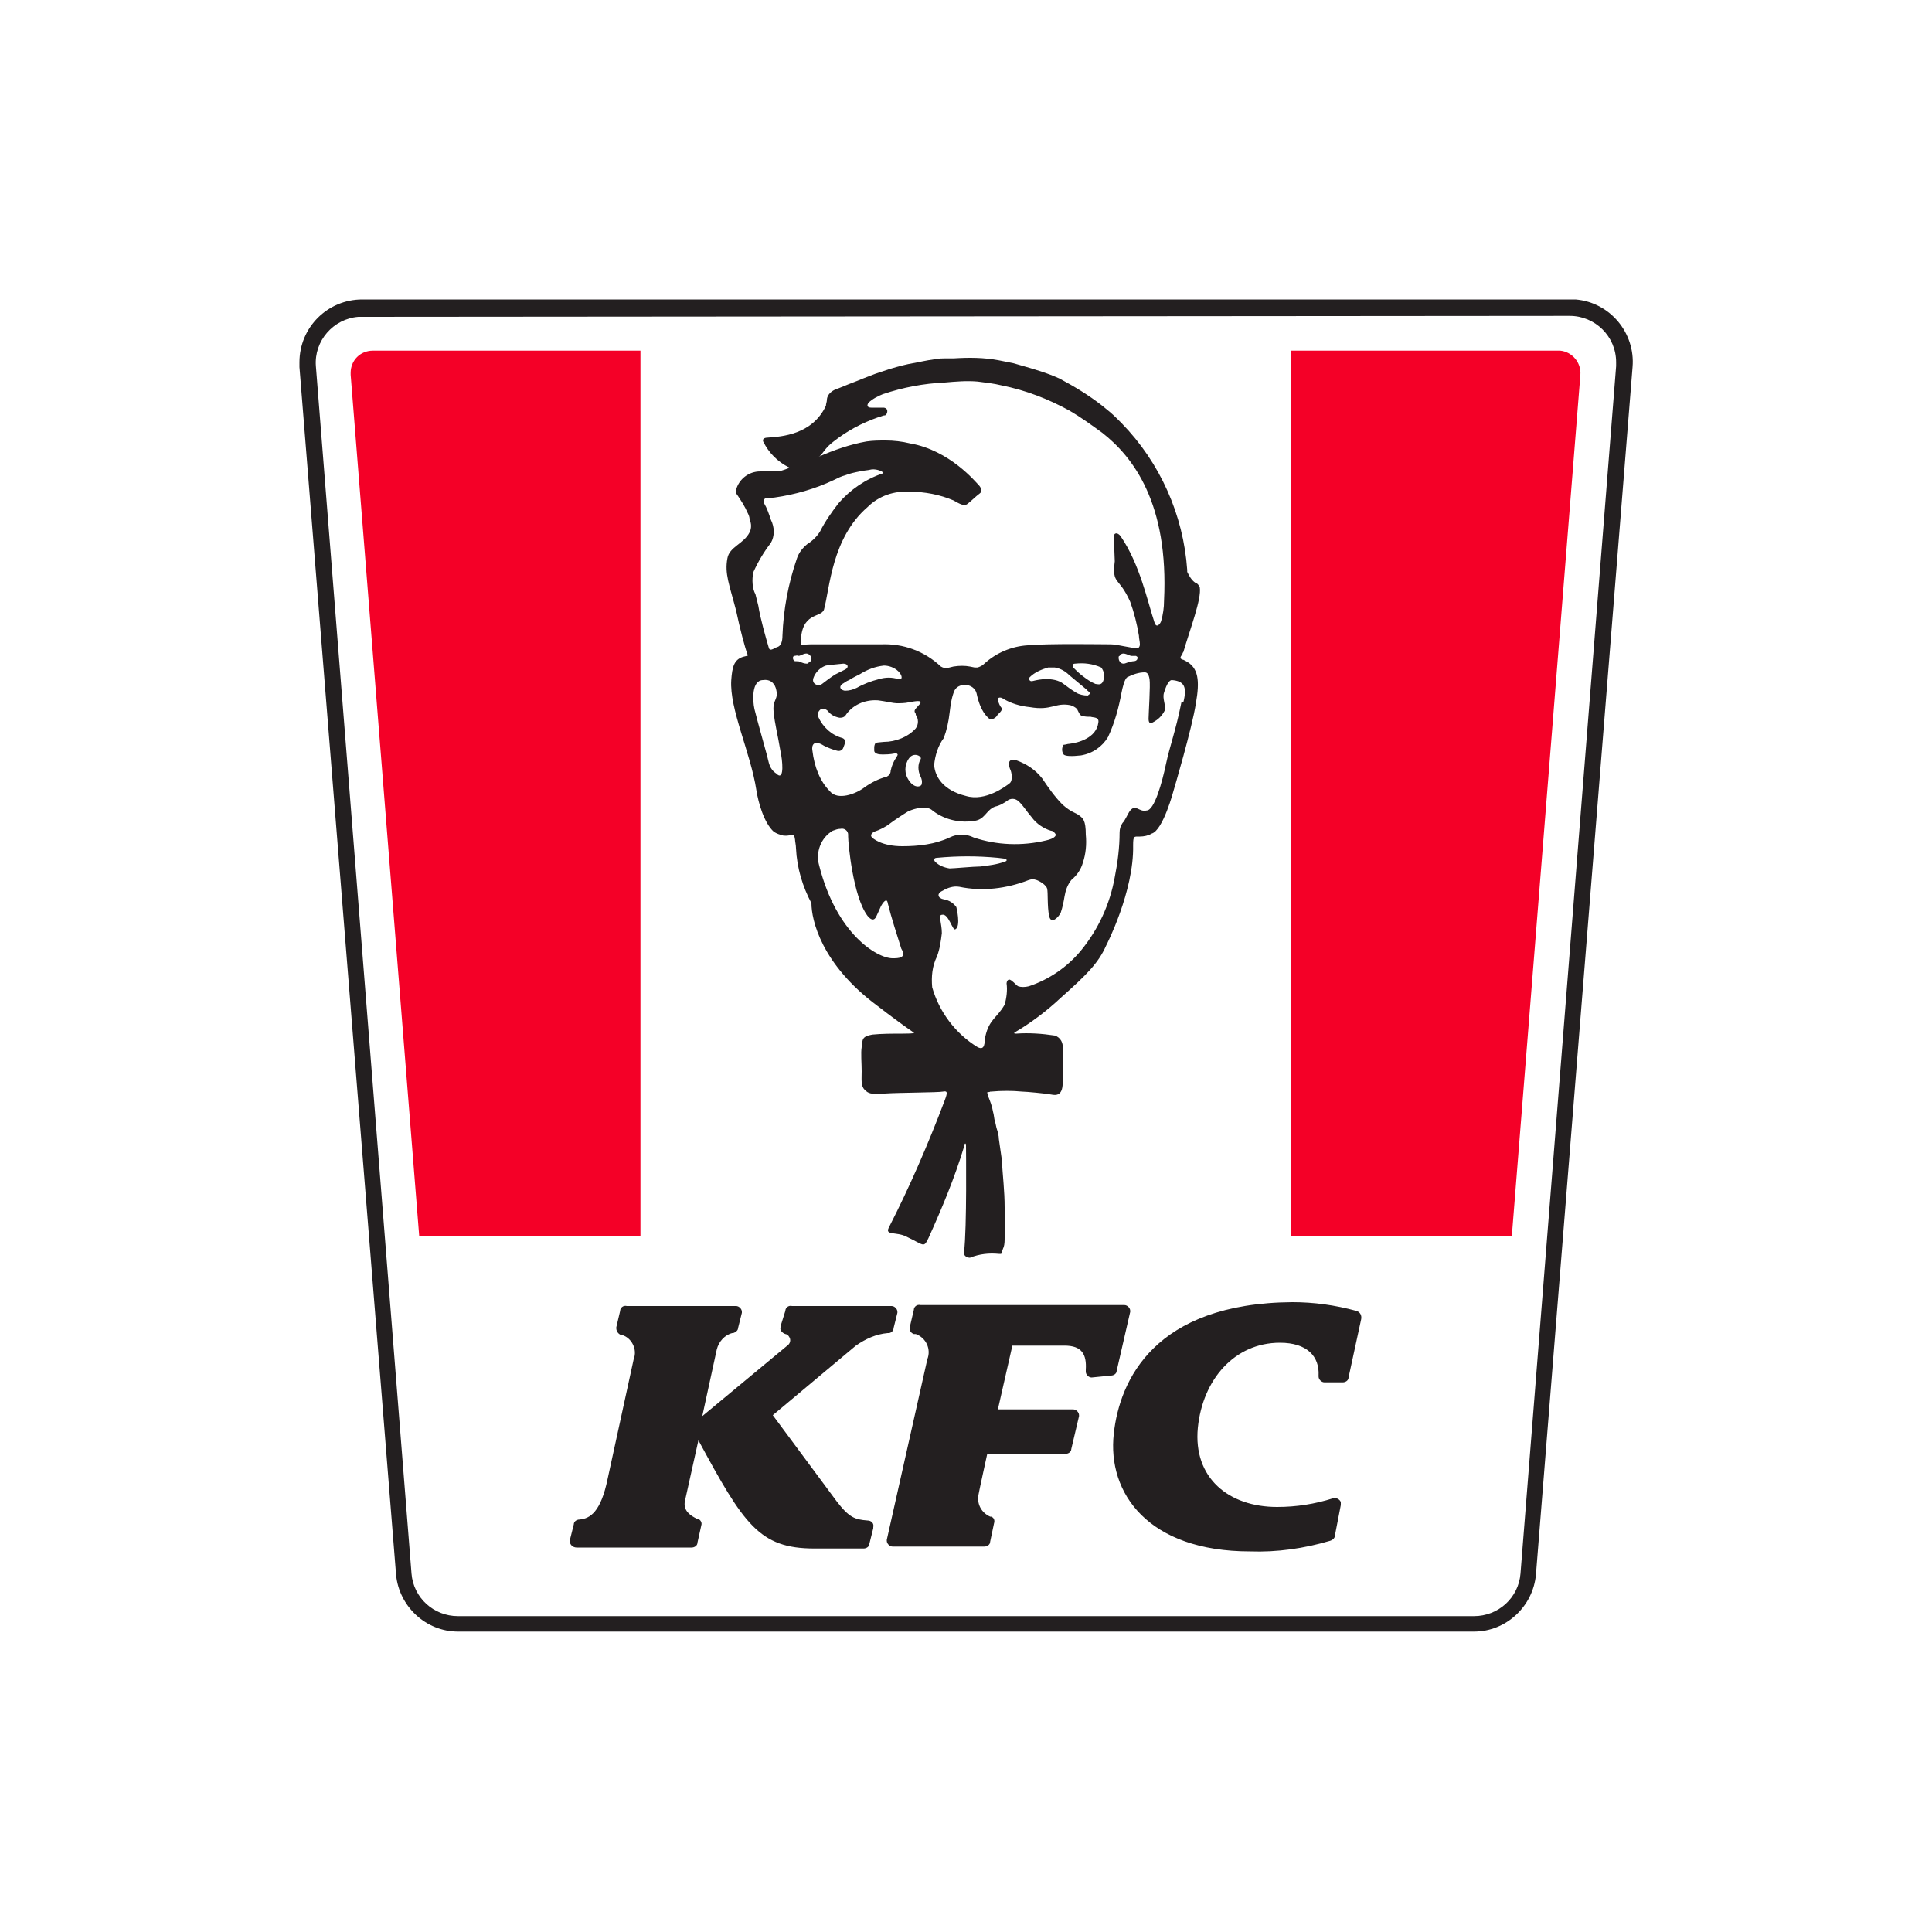
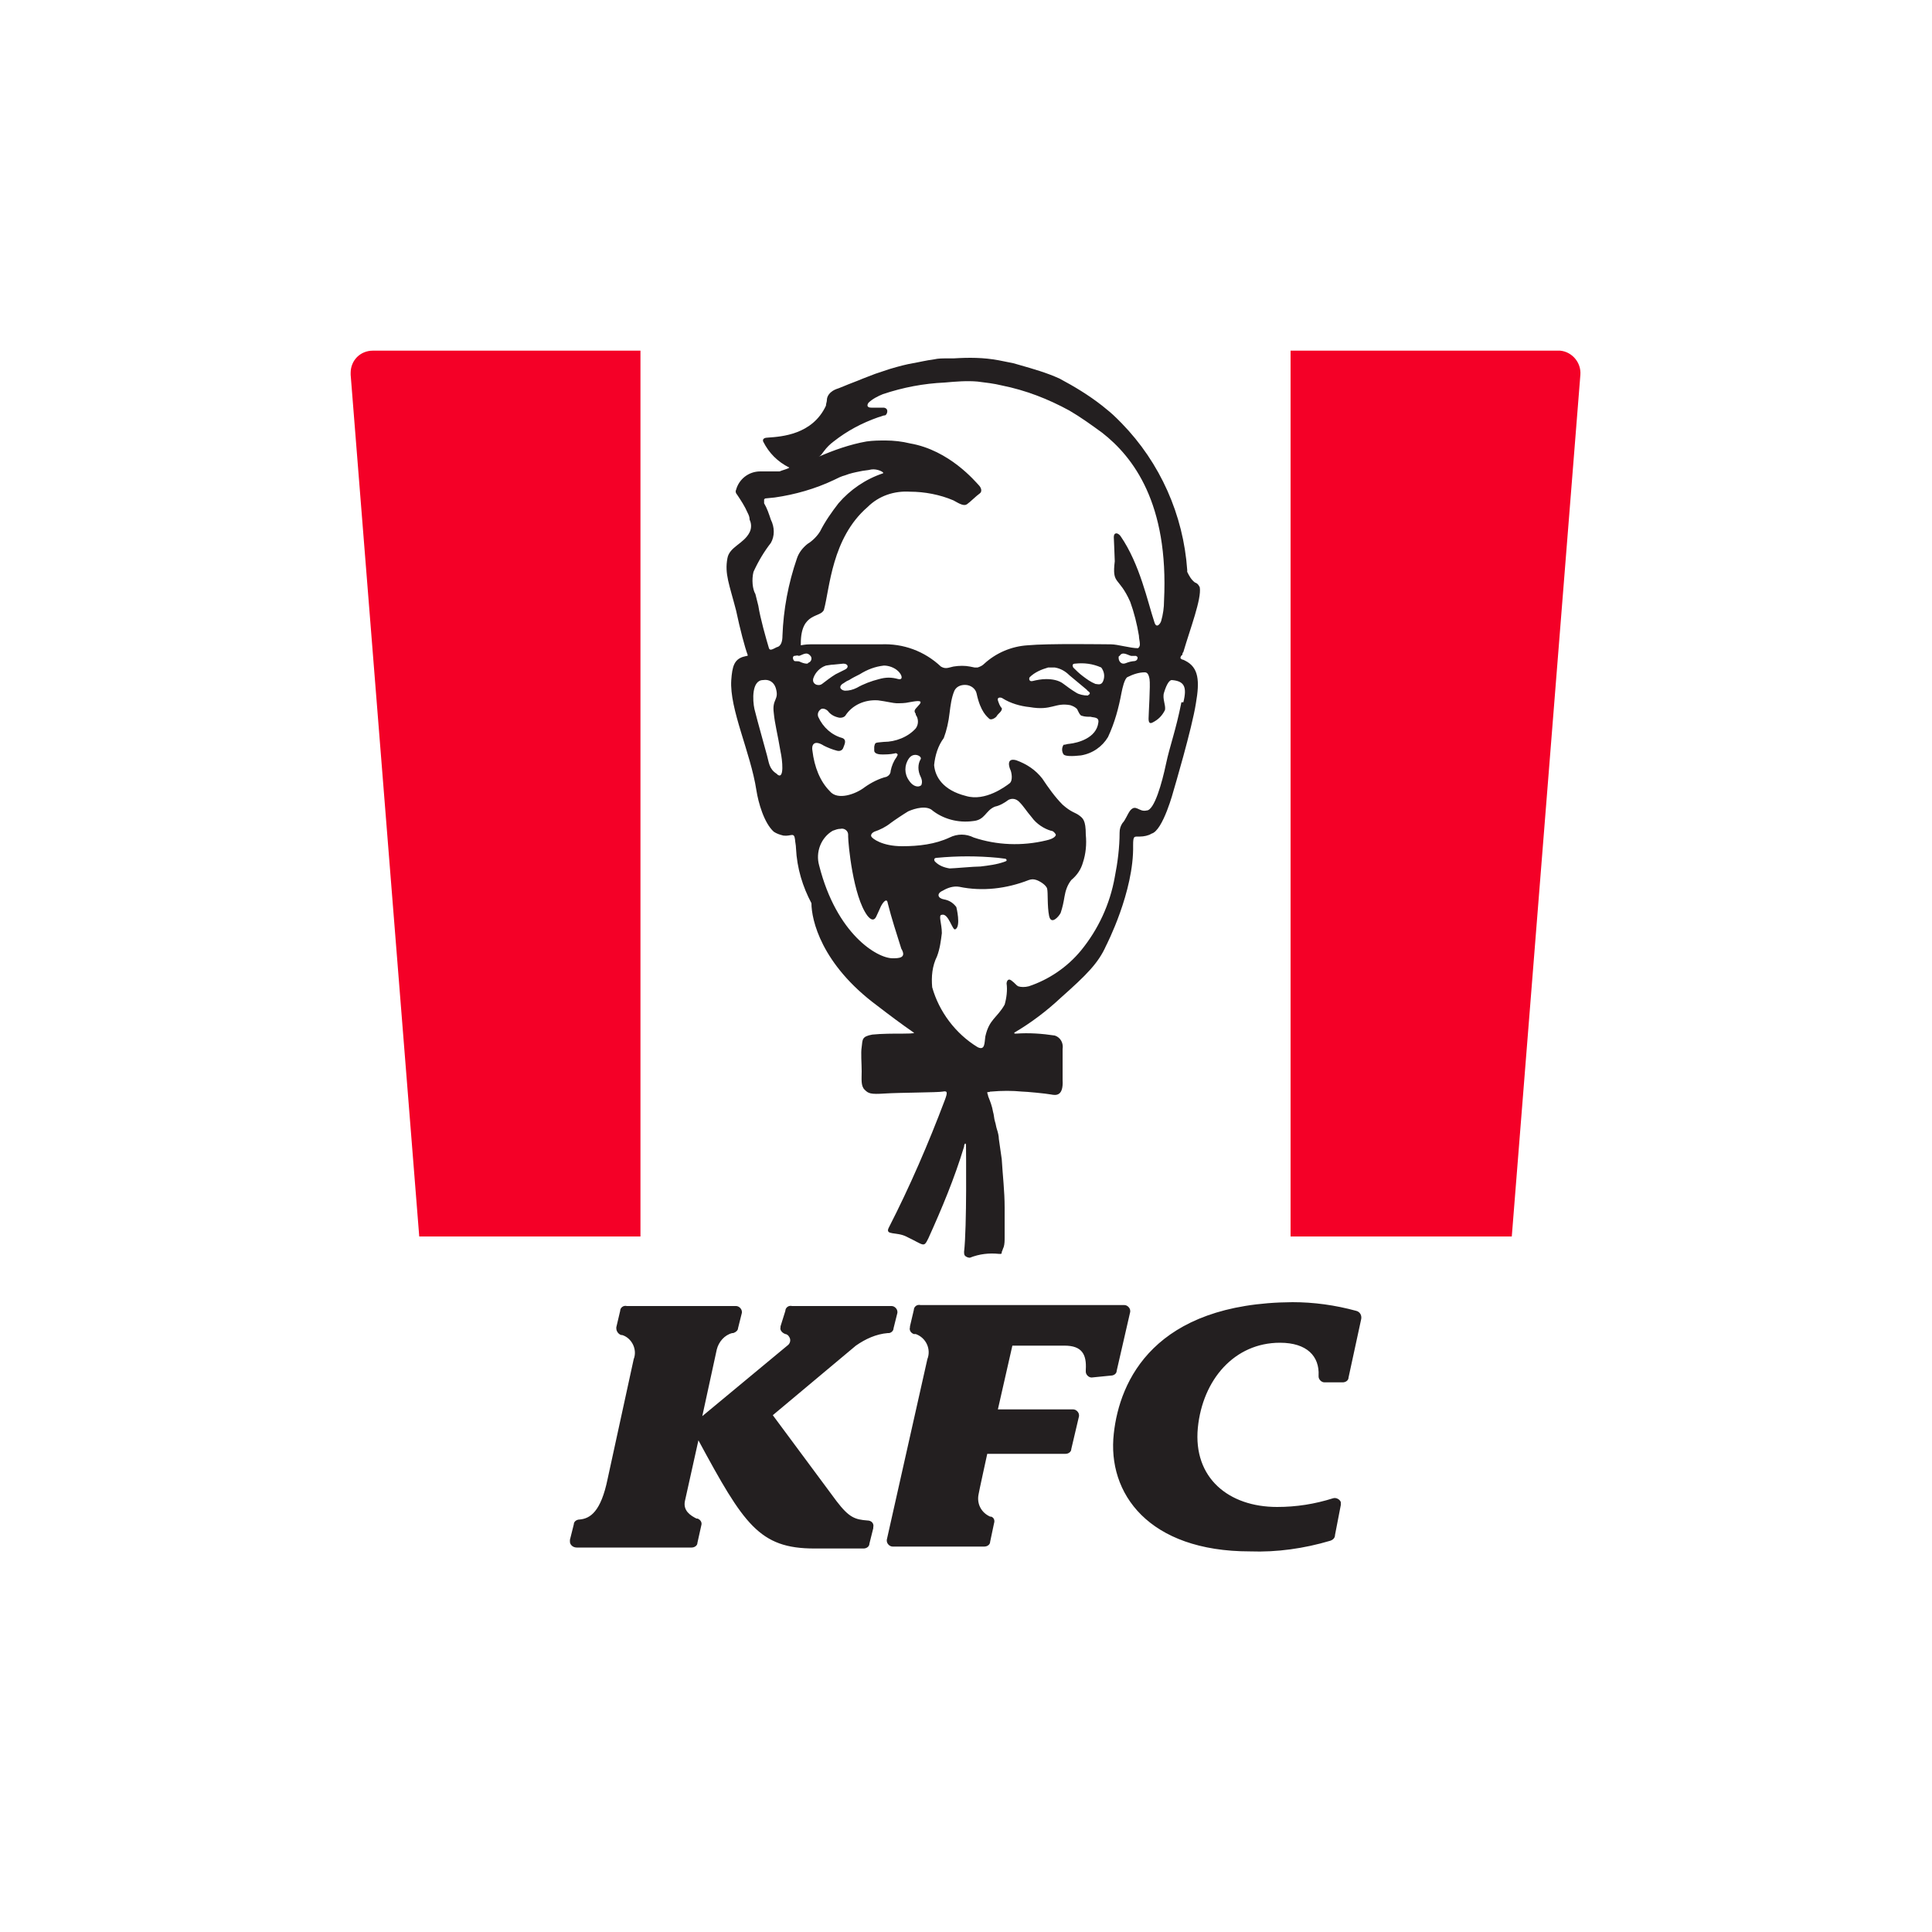
<svg xmlns="http://www.w3.org/2000/svg" id="Layer_1" x="0px" y="0px" viewBox="0 0 200 200" style="enable-background:new 0 0 200 200;" xml:space="preserve">
  <style type="text/css">	.st0{fill-rule:evenodd;clip-rule:evenodd;fill:#F40027;}	.st1{fill-rule:evenodd;clip-rule:evenodd;fill:#231F20;}</style>
  <path class="st0" d="M161.3,36.3h-27.7V128h22.9l7.1-89.2c0.1-1.3-0.9-2.4-2.1-2.5C161.4,36.3,161.3,36.3,161.3,36.3 M66.3,36.3  H38.6c-1.3,0-2.3,1-2.3,2.3c0,0.1,0,0.1,0,0.2l7.1,89.2h22.9L66.3,36.3L66.3,36.3z" />
-   <path class="st1" d="M162.5,31h-125c-3.6,0-6.5,2.9-6.5,6.5c0,0.2,0,0.4,0,0.5L41,163c0.3,3.3,3.1,5.9,6.4,5.9h105.2  c3.3,0,6.1-2.6,6.4-5.9l10-125c0.3-3.5-2.3-6.7-5.9-7C162.9,31,162.7,31,162.5,31L162.5,31z M162.5,32.7c2.6,0,4.8,2.1,4.8,4.8  c0,0.1,0,0.2,0,0.4l-9.9,125c-0.2,2.5-2.3,4.4-4.8,4.4H47.4c-2.5,0-4.6-1.9-4.8-4.4l-9.9-125c-0.2-2.6,1.8-4.9,4.4-5.1  c0.1,0,0.2,0,0.4,0L162.5,32.7L162.5,32.7z" />
  <path class="st1" d="M84,93.5c0,1.7,1,6.3,6.8,10.6c1.3,1,2.5,1.9,3.8,2.8l0,0c0.2,0.1-0.9,0.1-1.1,0.1c-1.1,0-2.2,0-3.2,0.1  c-1.1,0.2-1,0.5-1.1,1.3c-0.1,0.6,0,1.7,0,2.5s-0.1,1.5,0.3,1.9s0.6,0.5,2.1,0.4s5.5-0.1,6-0.2s0.5,0.1,0.2,0.9  c-1.7,4.5-3.6,8.9-5.8,13.2c-0.4,0.8,0.8,0.4,1.8,0.9c1.9,0.9,1.8,1.2,2.3,0.2c1.4-3.1,2.7-6.2,3.7-9.5c0-0.3,0.2-0.5,0.2-0.1  s0.1,8.4-0.2,11c0,0.1,0,0.3,0.1,0.4c0.1,0.1,0.3,0.2,0.5,0.2l0,0c1-0.4,2-0.5,3-0.4l0.2,0c0.1,0,0.1-0.1,0.1-0.2  c0.1-0.2,0.1-0.3,0.2-0.5c0.1-0.3,0.1-0.7,0.1-1c0-0.4,0-0.7,0-1.1c0-0.5,0-1,0-1.5c0-0.3,0-0.2,0-0.5c0-1.7-0.2-3.3-0.3-5  c-0.1-0.7-0.2-1.4-0.3-2.1c0-0.3-0.1-0.7-0.2-1s-0.1-0.5-0.2-0.8s-0.1-0.7-0.2-1c-0.1-0.6-0.3-1.1-0.5-1.6c0-0.1-0.1-0.3-0.1-0.4  c0-0.1,0.2,0,0.3-0.1h0.1c1.1-0.1,2.2-0.1,3.2,0c0.4,0,2.5,0.2,3,0.3s1.3,0.2,1.2-1.5c0-0.4,0-0.8,0-1.2v-1.3c0,0,0,0,0-0.1  c0-0.1,0-0.2,0-0.2v-0.2c0-0.1,0-0.1,0-0.2c0.1-0.6-0.2-1.2-0.8-1.4c-1.3-0.2-2.7-0.3-4-0.2c-0.2,0-0.2,0-0.2-0.1l0,0  c1.7-1,3.3-2.2,4.8-3.6c2.7-2.4,3.9-3.6,4.7-5.4c0,0,2.9-5.6,2.8-10.4c0-1,0.1-0.9,0.7-0.9c0.4,0,0.9-0.1,1.2-0.3  c1.2-0.3,2.3-4.5,2.3-4.5s1.9-6.4,2.3-9c0.4-2.3,0.3-3.7-1.1-4.4l-0.2-0.1c-0.1,0-0.3-0.1-0.3-0.2c0-0.1,0.1-0.3,0.2-0.3l0,0  c0-0.1,0-0.2,0.1-0.3c0.7-2.4,1.9-5.5,1.7-6.7c-0.1-0.2-0.2-0.4-0.5-0.5c-0.4-0.3-0.6-0.7-0.8-1.1c0-0.1,0-0.1,0-0.2  c-0.4-5.7-2.8-11.1-6.8-15.2l-0.5-0.5c-0.5-0.5-1-0.9-1.5-1.3c-1.4-1.1-2.9-2-4.4-2.8c-1.3-0.6-2.7-1-4.1-1.4l-0.7-0.2  c-0.5-0.1-1-0.2-1.5-0.3c-1.6-0.3-3.1-0.3-4.7-0.2h-0.5H98c-0.4,0-0.9,0-1.3,0.1c-0.8,0.1-1.6,0.3-2.2,0.4s-1.4,0.3-2.4,0.6  l-1.2,0.4l-0.3,0.1l-1.3,0.5c-0.7,0.3-1.3,0.5-2,0.8l-0.5,0.2c-1,0.3-1.2,0.9-1.2,1.2c0,0.2-0.1,0.4-0.1,0.6c-1.4,3-4.6,3.2-6,3.3  c-0.3,0-0.6,0.1-0.5,0.4c0.6,1.2,1.5,2.1,2.7,2.7c0,0.1-0.8,0.3-1,0.4c-0.7,0-1.3,0-2,0l0,0c-1.2,0-2.2,0.8-2.5,1.9  c-0.1,0.2,0,0.4,0.1,0.5c0.4,0.6,0.8,1.2,1.1,1.9l0,0c0.1,0.2,0.2,0.4,0.2,0.7c0.2,0.4,0.2,0.9,0,1.3c-0.6,1.2-2.1,1.5-2.3,2.7  c-0.3,1.6,0.2,2.7,0.9,5.4c0.4,1.9,0.9,3.8,1.2,4.6c0,0.1,0,0.1-0.1,0.1l-0.4,0.1c-0.9,0.3-1.1,1-1.2,2.4c-0.2,3,2,7.5,2.6,11.4  c0.2,1.3,0.8,3.4,1.8,4.3c0.3,0.2,0.6,0.3,1,0.4c0.8,0.1,1.1-0.4,1.2,0.4c0,0.2,0.1,0.6,0.1,0.9C82.5,89.9,83.1,91.8,84,93.5   M85.3,46.7c0.3-0.4,0.6-0.7,1-1c1.4-1.1,2.9-1.9,4.6-2.5c0.4-0.1,0.5-0.2,0.7-0.2s0.5-0.7-0.1-0.8c-0.4,0-0.8,0-1.3,0  c-0.4,0-0.5-0.2-0.3-0.5c0.4-0.4,1-0.7,1.5-0.9c2.1-0.7,4.2-1.1,6.4-1.2c1.1-0.1,2.3-0.2,3.4-0.1c0.8,0.1,1.7,0.2,2.5,0.4  c2.5,0.5,4.8,1.4,7,2.6c1.2,0.7,2.3,1.5,3.4,2.3c3.2,2.5,6.9,7.3,6.4,17.4c0,0.7-0.1,1.4-0.3,2.1c-0.1,0.3-0.5,0.8-0.7,0.1  c-0.7-2.1-1.5-6-3.5-8.9c-0.3-0.4-0.7-0.4-0.7,0.1c0,0.2,0.1,2.1,0.1,2.5c-0.3,2.5,0.4,1.5,1.6,4.2c0.4,1.1,0.7,2.3,0.9,3.5  c0,0.3,0.1,0.6,0.1,0.9s-0.2,0.4-0.2,0.4c-0.8,0-2.1-0.4-2.8-0.4s-6.5-0.1-8.6,0.1c-1.7,0.1-3.3,0.8-4.5,1.9  c-0.2,0.2-0.4,0.3-0.7,0.4c-0.1,0-0.2,0-0.3,0l-0.5-0.1c-0.5-0.1-1.1-0.1-1.7,0c-0.5,0.1-0.8,0.3-1.3,0c-1.7-1.6-3.9-2.4-6.2-2.3  c-2.4,0-5.5,0-7.3,0c-0.6,0-0.9,0.1-1,0.1c0-0.1,0-0.1,0-0.2c0-3.3,2.1-2.6,2.4-3.5c0.6-2.2,0.8-7.4,4.5-10.6  c1.2-1.2,2.8-1.7,4.4-1.6c1.5,0,3.1,0.3,4.5,0.9c0.7,0.4,1.1,0.6,1.4,0.4s1-0.9,1.3-1.1s0.2-0.6-0.1-0.9s-3-3.6-7.1-4.3  c-0.8-0.2-1.7-0.3-2.5-0.3c-0.7,0-1.3,0-2,0.1c-1.7,0.3-3.4,0.9-5,1.6C85,47.2,85.2,46.8,85.3,46.7 M117.7,68.3  c-0.2,0.2-0.3,0.1-0.7,0.2s-0.5,0.2-0.7,0.2c-0.3,0-0.5-0.3-0.5-0.6c0-0.1,0-0.2,0.1-0.2c0.3-0.5,0.8-0.1,1.2,0c0.2,0,0.3,0,0.5,0  C117.8,68,117.8,68.1,117.7,68.3 M112.1,70c-0.4-0.3-0.7-0.6-1-0.9c-0.1-0.2-0.1-0.4,0.2-0.4c0.9-0.1,1.8,0,2.7,0.4  c0.3,0.4,0.4,0.9,0.2,1.4c-0.2,0.5-0.6,0.3-0.8,0.3C112.9,70.6,112.5,70.3,112.1,70 M112.6,72c-0.4,0-0.9-0.1-1.2-0.3  c-0.5-0.3-0.9-0.6-1.3-0.9c-0.5-0.4-1.2-0.5-1.8-0.5c-0.5,0-1,0.1-1.4,0.2c-0.4,0.1-0.4-0.3-0.3-0.4c0.5-0.5,1.2-0.8,1.9-1  c0.2,0,0.5,0,0.7,0c0.6,0.1,1.1,0.4,1.5,0.8c0.6,0.5,1.2,1,1.8,1.5C112.6,71.6,113.1,71.7,112.6,72 M95.3,80.4  c0.1,0.2,0.2,0.5,0.1,0.8c0,0.2-0.7,0.5-1.3-0.4c-0.5-0.7-0.5-1.6,0-2.3c0.5-0.7,1.4-0.2,1.2,0.1C95,79.1,95,79.8,95.3,80.4   M87.2,70.8c0.2-0.1,0.4-0.3,0.7-0.4c0.3-0.2,0.7-0.4,1.1-0.6c0.8-0.5,1.6-0.8,2.5-0.9c0.5,0,1.1,0.2,1.5,0.6c0.4,0.4,0.5,0.9,0,0.8  c-0.7-0.2-1.3-0.2-2,0c-0.8,0.2-1.6,0.5-2.3,0.9c-0.4,0.2-0.8,0.3-1.2,0.3C87.2,71.5,86.7,71.2,87.2,70.8 M86.5,69.8  c-0.5,0.3-1,0.7-1.4,1s-1.1,0-0.9-0.6c0.2-0.6,0.7-1.1,1.3-1.3c0.1,0,0.5-0.1,0.8-0.1l1-0.1c0.5,0,0.6,0.4,0.2,0.6  S86.9,69.6,86.5,69.8 M78,59.2c0.5-1.1,1.1-2.1,1.8-3c0.4-0.7,0.4-1.6,0-2.4c-0.2-0.6-0.4-1.2-0.7-1.7c0-0.1,0-0.2,0-0.4l0.1-0.1  l1-0.1c2.1-0.3,4.2-0.9,6.1-1.8c0.4-0.2,0.8-0.4,1.2-0.5c0.5-0.2,1-0.3,1.5-0.4c0.4-0.1,0.8-0.1,1.2-0.2c0.6-0.1,1.4,0.3,1.2,0.4  c-1.8,0.6-3.4,1.7-4.6,3.1c-0.7,0.9-1.4,1.9-1.9,2.9c-0.3,0.5-0.8,1-1.3,1.3c-0.5,0.4-0.9,0.9-1.1,1.5c-0.9,2.6-1.4,5.3-1.5,8  c0,0.5-0.1,1.1-0.6,1.2l0,0c-0.4,0.2-0.7,0.4-0.8,0.1c-0.3-1-0.9-3.1-1.1-4.4c-0.1-0.4-0.2-0.8-0.3-1.2C77.9,61,77.8,60,78,59.2   M80.4,80.1c-0.8-0.5-0.8-1.2-1-1.9c-0.4-1.5-0.9-3.2-1.3-4.8c-0.2-0.9-0.3-3,0.9-3c0.6-0.1,1.1,0.2,1.3,0.8  c0.4,1.3-0.4,1.1-0.2,2.6c0.1,1.1,0.4,2.2,0.7,4c0.2,0.9,0.4,2.9-0.3,2.4 M83.5,68.7c-0.2,0-0.5-0.1-0.7-0.2s-0.5,0-0.6-0.1  S82,68,82.2,67.9c0.2,0,0.3-0.1,0.5,0c0.4-0.1,0.8-0.5,1.2,0c0.2,0.2,0.1,0.6-0.2,0.7C83.6,68.7,83.6,68.7,83.5,68.7 M84.1,77.7  c-0.1-0.5,0.1-1.2,1.2-0.5c0.4,0.2,0.9,0.4,1.3,0.5c0.3,0.1,0.6,0,0.7-0.3c0,0,0,0,0,0c0.1-0.3,0.4-0.8-0.1-1  c-1.1-0.3-2-1.1-2.5-2.2c-0.1-0.3,0-0.6,0.3-0.8c0.2-0.1,0.5,0,0.7,0.2c0.3,0.4,0.7,0.6,1.2,0.7c0.2,0,0.4,0,0.6-0.2  c0.7-1.1,2-1.7,3.4-1.6c0.8,0.1,1.6,0.3,1.9,0.3c0.4,0,0.9,0,1.3-0.1c0.6-0.1,1.5-0.3,1.1,0.2s-0.7,0.6-0.4,1v0.1  c0.3,0.4,0.3,1,0,1.4v0c-0.8,0.9-2.1,1.4-3.3,1.4c-0.9,0.1-0.9,0-1,0.5c0,0.1,0,0.3,0,0.4c0,0.2,0.2,0.4,0.8,0.4  c0.4,0,0.8,0,1.3-0.1c0.2-0.1,0.4,0.1,0.3,0.2l-0.1,0.2c-0.3,0.4-0.5,0.9-0.6,1.4c0,0.3-0.2,0.5-0.4,0.6l0,0  c-0.8,0.2-1.6,0.6-2.3,1.1c-0.9,0.7-2.8,1.4-3.6,0.4C84.9,80.9,84.3,79.4,84.1,77.7 M92.4,99.2c-1.6,0-5.8-2.5-7.6-9.6  c-0.4-1.4,0.2-2.9,1.4-3.6c0.3-0.1,0.5-0.2,0.8-0.2c0.4-0.1,0.8,0.2,0.8,0.6c0,0.1,0,0.1,0,0.2c0,0.7,0.5,6.2,2,8.2  c0.4,0.5,0.7,0.5,0.9,0.1s0.4-0.9,0.5-1.1s0.6-1,0.7-0.3c0.4,1.6,0.9,3.1,1.4,4.7C93.9,99.2,93,99.2,92.4,99.2 M93.4,87.6  c-2.1,0-3.1-0.8-3.2-1s0.1-0.4,0.3-0.5c0.6-0.2,1.2-0.5,1.7-0.9c0.4-0.3,1.3-0.9,1.8-1.2c0.2-0.1,1.6-0.7,2.4-0.2  c1.2,1,2.8,1.4,4.3,1.2c1.3-0.1,1.3-1.1,2.3-1.5c0.5-0.1,1-0.4,1.4-0.7c0.4-0.2,0.8-0.1,1.1,0.2c0.5,0.5,0.7,0.9,1.3,1.6  c0.5,0.7,1.3,1.2,2,1.4c0.2,0,0.4,0.2,0.5,0.4c0,0.1-0.1,0.4-1,0.6c-2.5,0.6-5.1,0.5-7.5-0.3c-0.8-0.4-1.7-0.4-2.5,0  C96.8,87.4,95.1,87.6,93.4,87.6 M104,89.2c-0.8,0.3-1.7,0.4-2.5,0.5c-0.7,0-2.8,0.2-3.2,0.2c-0.6-0.1-1.1-0.3-1.5-0.7  c-0.1-0.1-0.2-0.4,0.2-0.4c2.1-0.2,4.2-0.2,6.3,0l0.8,0.1C104.1,88.9,104.4,89.1,104,89.2 M122.3,72.7c-0.6,3-1.2,4.5-1.6,6.4  s-1.2,4.8-2,4.8c-0.8,0.2-1.1-0.7-1.7,0c-0.3,0.4-0.5,1-0.8,1.3c-0.2,0.3-0.3,0.6-0.3,1c0,1.5-0.2,3.1-0.5,4.6  c-0.5,2.8-1.7,5.4-3.5,7.6c-1.4,1.7-3.3,3-5.4,3.7c-0.4,0.1-0.8,0.1-1.1,0c-0.2-0.1-0.3-0.3-0.7-0.6s-0.5,0.2-0.5,0.3  c0.1,0.7,0,1.5-0.2,2.2c-0.8,1.4-1.6,1.5-2,3.3c-0.1,0.6,0,1.5-0.8,1.1c-2.3-1.4-4-3.7-4.7-6.2c-0.1-1.1,0-2.2,0.5-3.2  c0.3-0.8,0.4-1.6,0.5-2.4c0-1-0.4-1.9,0-1.9c0.7-0.2,1.1,1.7,1.4,1.5c0.6-0.3,0.1-2.3,0.1-2.3c-0.3-0.4-0.7-0.7-1.3-0.8  c-0.6-0.1-0.8-0.6-0.1-0.9c0.5-0.3,1.1-0.5,1.7-0.4c2.4,0.5,4.9,0.2,7.2-0.7c0.3-0.1,0.5-0.1,0.8,0c0.3,0.1,1,0.5,1.1,0.9  s0,1.8,0.2,2.8s1,0.1,1.2-0.3c0.2-0.6,0.3-1.1,0.4-1.7c0.1-0.6,0.3-1.2,0.7-1.7c0.6-0.5,1-1.1,1.2-1.8c0.3-0.9,0.4-1.9,0.3-2.9  c0-1.5-0.3-1.7-0.7-2s-0.8-0.3-1.7-1.1c-0.8-0.8-1.5-1.8-2.1-2.7c-0.7-0.9-1.6-1.5-2.7-1.9c-1.1-0.3-0.7,0.8-0.6,1s0.3,1.1-0.1,1.4  s-2.5,1.9-4.5,1.3c-2.4-0.6-3.2-2-3.3-3.2c0.1-1,0.4-2,1-2.8c0.3-0.8,0.5-1.7,0.6-2.6c0.1-0.8,0.2-1.6,0.5-2.3  c0.2-0.4,0.6-0.6,1.1-0.6c0.6,0,1.1,0.4,1.2,0.9c0.4,1.9,1.1,2.4,1.3,2.6s0.7-0.1,0.8-0.3s0.6-0.5,0.5-0.8c-0.2-0.2-0.3-0.5-0.4-0.8  c-0.1-0.4,0.4-0.3,0.5-0.2c0.8,0.5,1.8,0.8,2.8,0.9c2.3,0.4,2.6-0.5,4.2-0.2c0.3,0.1,0.5,0.2,0.7,0.4c0.1,0.2,0.3,0.7,0.5,0.7  c0.3,0.1,0.6,0.1,0.9,0.1c0.3,0.1,0.9,0,0.8,0.6c-0.2,1.6-2.1,2.1-3,2.2c-0.2,0-0.4,0.1-0.6,0.1c-0.2,0.3-0.2,0.7,0,1  c0.2,0.2,0.9,0.2,1.8,0.1c1.2-0.2,2.2-0.9,2.8-1.9c0.7-1.5,1.1-3,1.4-4.6c0.1-0.5,0.3-1.4,0.6-1.6c0.6-0.3,1.2-0.5,1.8-0.5  c0.2,0,0.4,0.1,0.5,0.7s-0.1,3.6-0.1,4.1s0.2,0.5,0.4,0.4c0.6-0.3,1-0.7,1.3-1.3c0.1-0.5-0.3-1.2-0.1-1.8c0.3-1,0.6-1.3,0.8-1.3  c1.3,0.1,1.6,0.7,1.2,2.3 M140.4,135.7c0.4,0.1,0.6,0.5,0.5,0.9l-1.3,6c0,0.3-0.3,0.5-0.6,0.5h-1.9c-0.3,0-0.6-0.3-0.6-0.6  c0,0,0,0,0,0c0,0,0-0.1,0-0.1c0.1-2-1.2-3.4-4-3.4c-4.7,0-8,3.8-8.5,8.8c-0.5,5.2,3.2,8.2,8.2,8.2c2,0,3.9-0.3,5.8-0.9  c0.3-0.1,0.7,0.1,0.8,0.4c0,0.1,0,0.2,0,0.3l-0.6,3.1c0,0.3-0.2,0.5-0.5,0.6c-2.7,0.8-5.5,1.2-8.3,1.1c-10.5,0-14.8-6-14.1-12.2  c0.6-5.5,4.2-13.5,18.5-13.6C136,134.8,138.2,135.1,140.4,135.7 M81.3,135.7c0-0.3,0.3-0.6,0.7-0.5h10.3c0.3,0,0.6,0.3,0.6,0.6  c0,0,0,0.1,0,0.1l-0.4,1.6c0,0.3-0.3,0.5-0.5,0.5h-0.1c-1.2,0.1-2.3,0.6-3.3,1.3l-8.6,7.2l0,0l6.6,8.9c1.3,1.7,1.9,1.9,3.2,2  c0.4,0,0.7,0.3,0.6,0.7c0,0,0,0.1,0,0.1l-0.4,1.6c0,0.3-0.3,0.5-0.6,0.5h-5.1c-5.7,0-7.3-2.5-12-11.2l0,0l-1.4,6.3  c-0.2,1,0.6,1.5,1.2,1.8h0.1c0.3,0.1,0.5,0.4,0.4,0.7c0,0,0,0,0,0l-0.4,1.8c0,0.3-0.3,0.5-0.6,0.5H59.7c-0.4,0-0.7-0.3-0.7-0.6  c0-0.1,0-0.1,0-0.2l0.4-1.6c0-0.3,0.3-0.5,0.6-0.5l0,0c1.1-0.1,2.2-0.8,2.9-4.2l2.7-12.4c0.4-1-0.2-2.2-1.2-2.5h-0.1  c-0.3-0.1-0.5-0.4-0.5-0.7c0,0,0,0,0-0.1l0.4-1.7c0-0.3,0.3-0.6,0.7-0.5h11.3c0.3,0,0.6,0.3,0.6,0.6c0,0,0,0.1,0,0.1l-0.4,1.6  c0,0.2-0.2,0.4-0.5,0.5h-0.1c-0.8,0.2-1.4,0.9-1.6,1.7l-1.5,6.9l0,0l8.8-7.3c0.3-0.2,0.4-0.6,0.2-0.9c-0.1-0.2-0.3-0.3-0.4-0.3l0,0  c-0.3-0.1-0.6-0.4-0.5-0.7c0,0,0-0.1,0-0.1L81.3,135.7 M113,142.6c-0.3,0-0.6-0.3-0.6-0.6c0,0,0,0,0-0.1v-0.1  c0.1-1.6-0.4-2.5-2.2-2.5h-5.4l-1.5,6.6h7.8c0.3,0,0.6,0.3,0.6,0.6c0,0,0,0.1,0,0.1l-0.8,3.4c0,0.3-0.3,0.5-0.6,0.5h-8.1  c0,0-0.9,4.1-0.9,4.2c-0.2,1,0.3,1.9,1.2,2.3h0.1c0.3,0.1,0.4,0.4,0.3,0.7l-0.4,1.9c0,0.3-0.3,0.5-0.6,0.5h-9.5  c-0.3,0-0.6-0.3-0.6-0.6c0,0,0-0.1,0-0.1l4.2-18.7c0.4-1-0.1-2.2-1.2-2.6c0,0,0,0-0.1,0h-0.1c-0.3-0.1-0.5-0.4-0.4-0.7  c0,0,0,0,0-0.1l0.4-1.7c0-0.3,0.3-0.6,0.7-0.5h21.1c0.3,0,0.6,0.3,0.6,0.6c0,0,0,0.1,0,0.1l-1.4,6.1c0,0.3-0.3,0.5-0.6,0.5  L113,142.6" />
</svg>